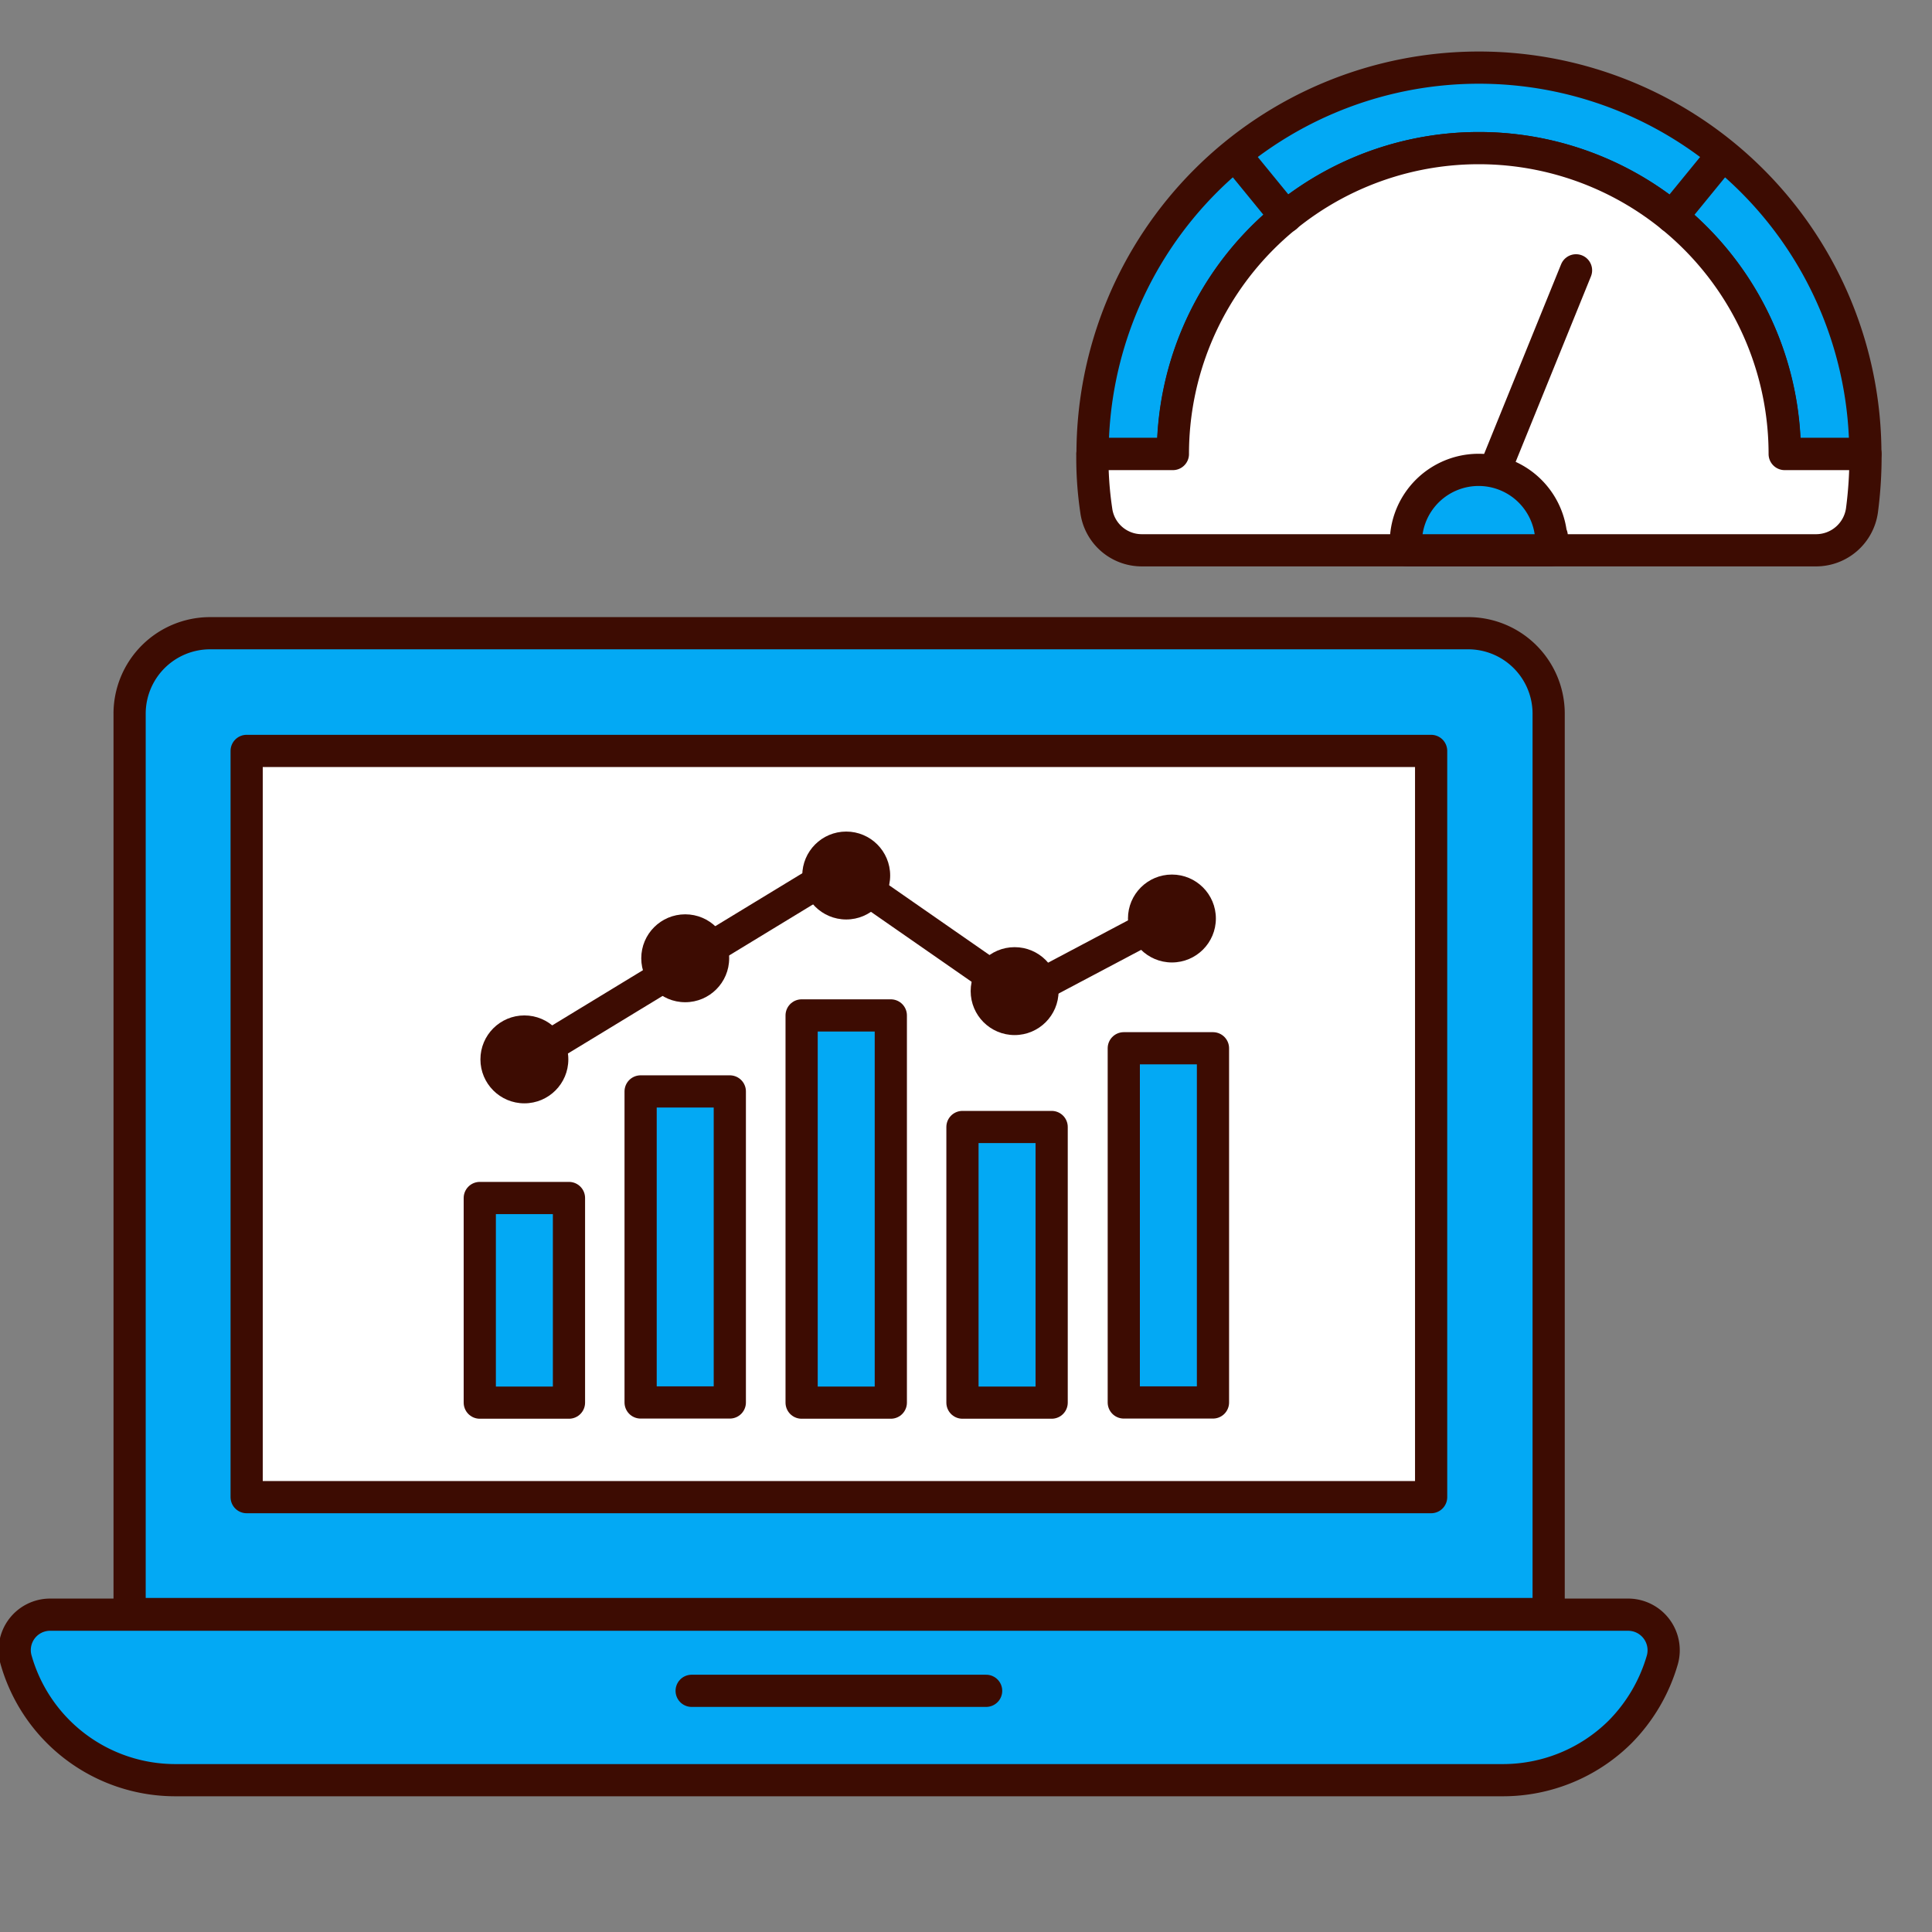
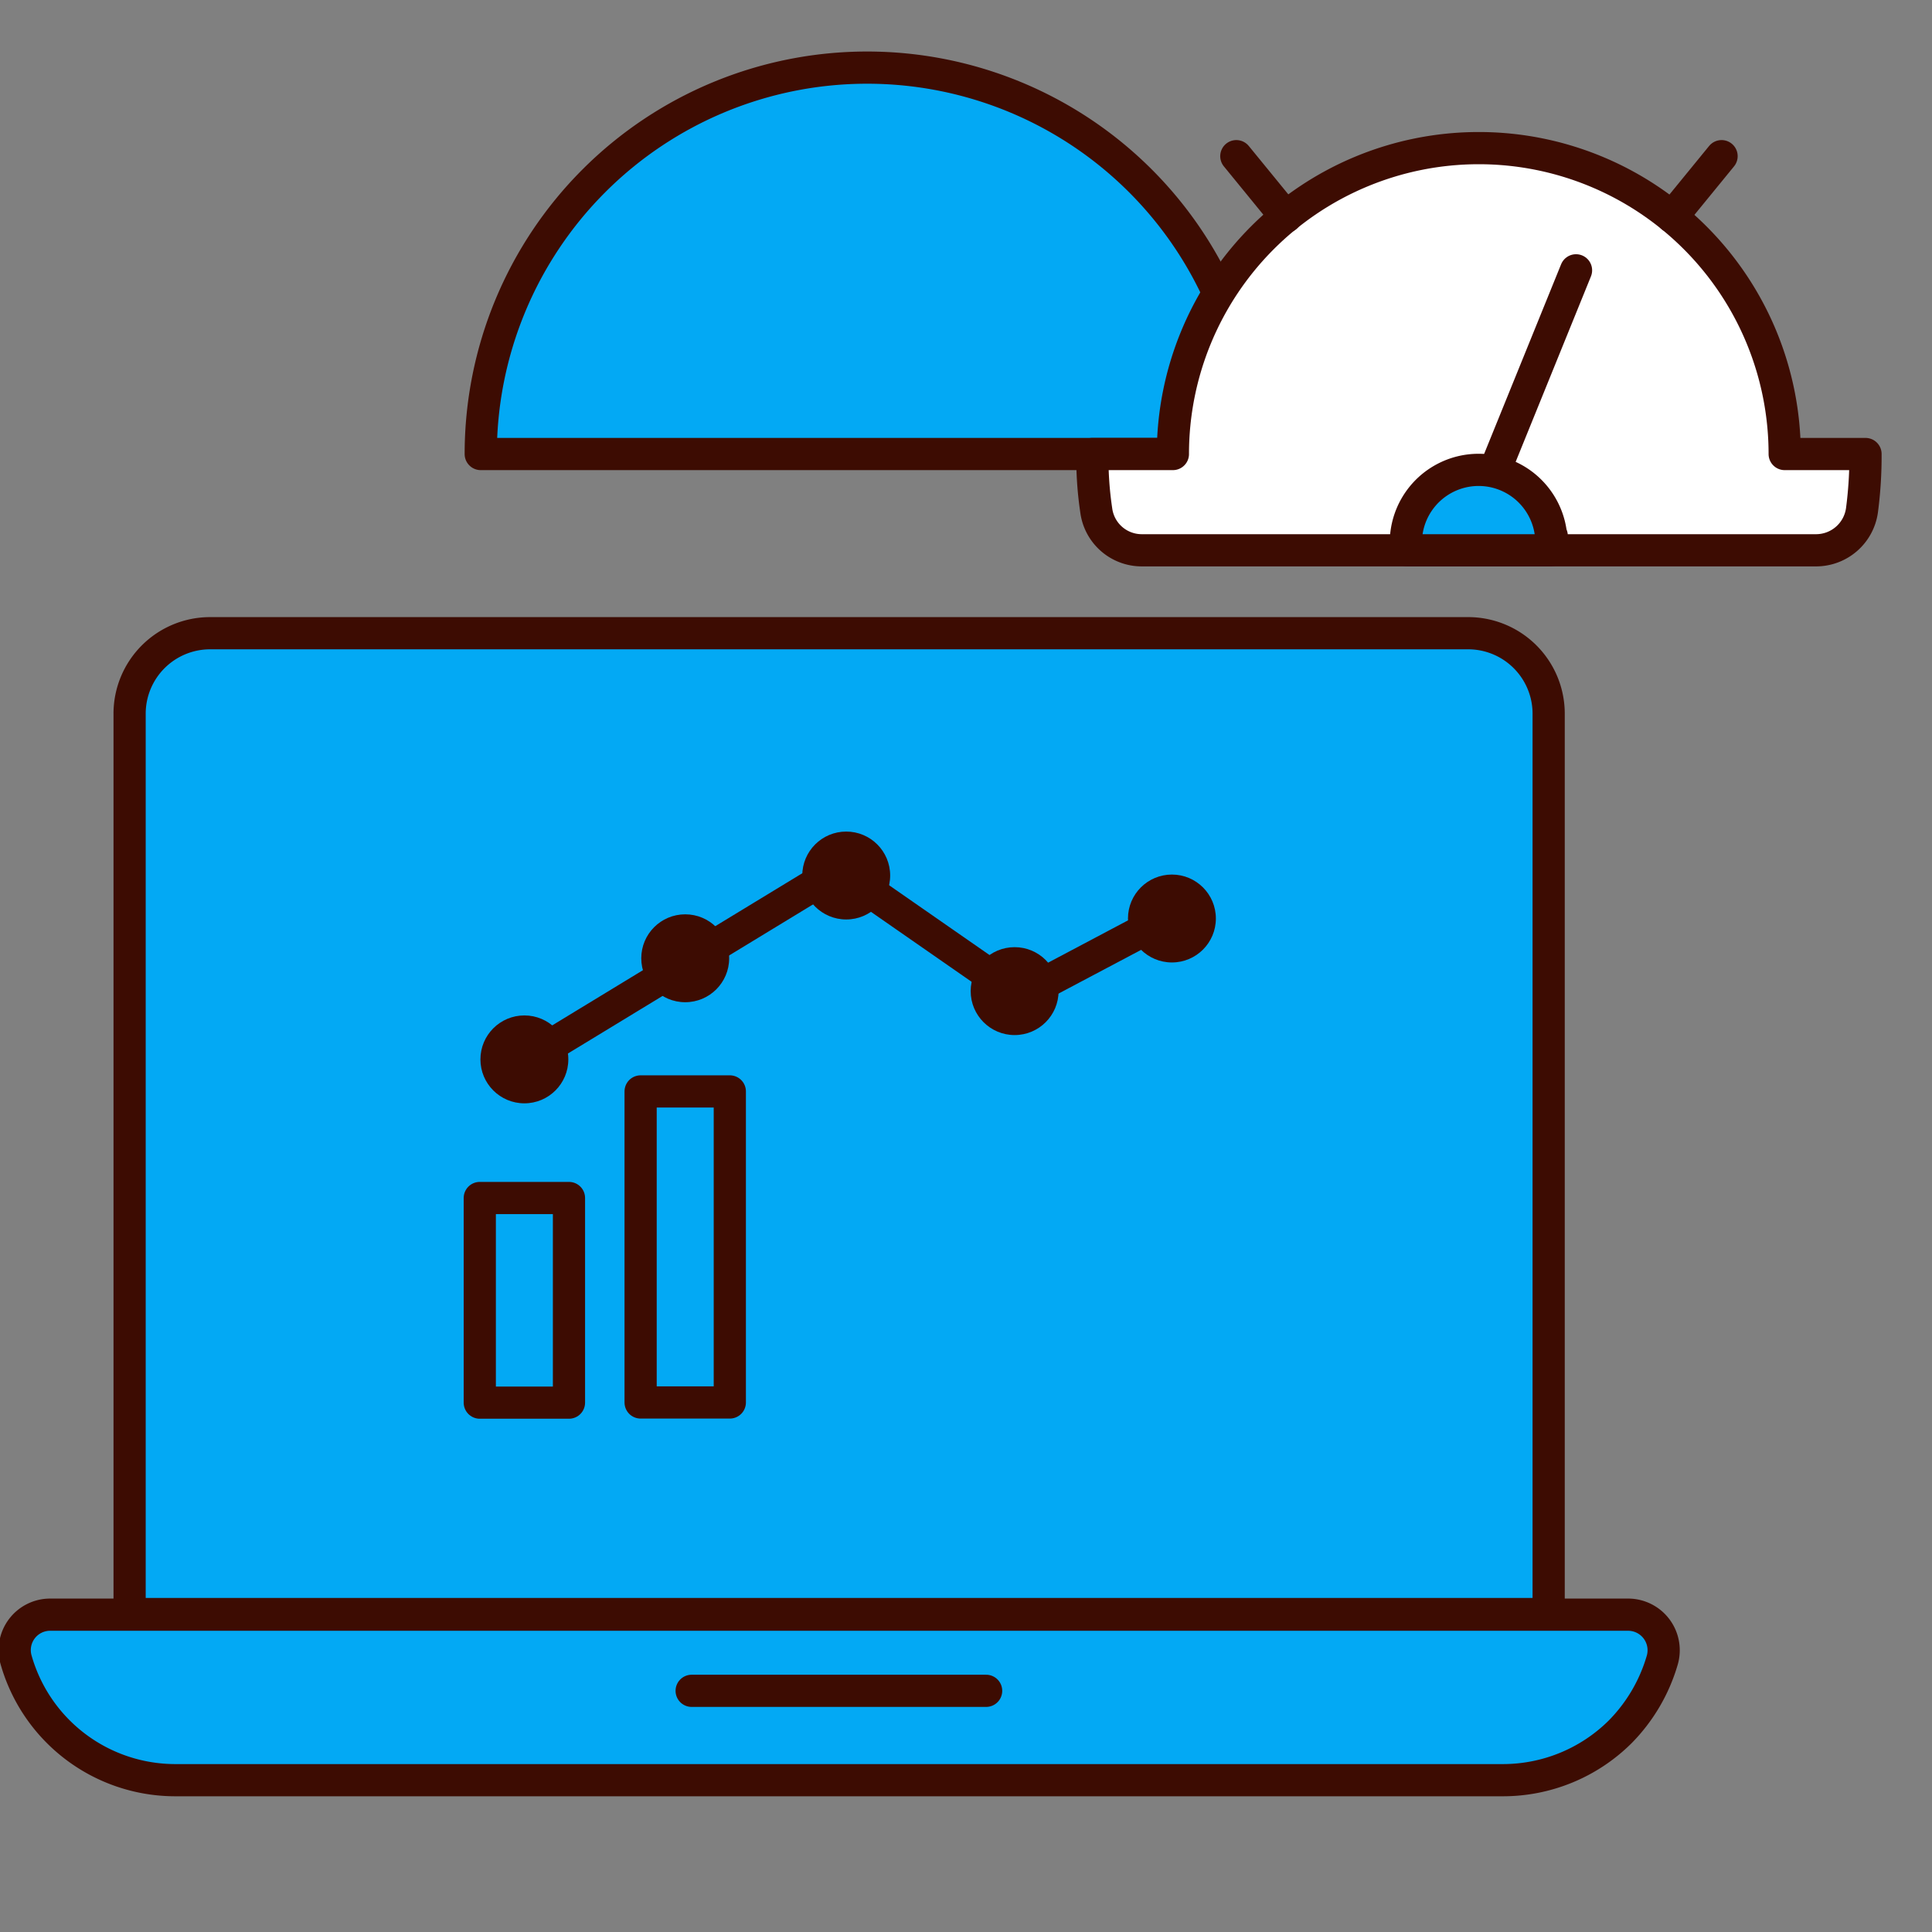
<svg xmlns="http://www.w3.org/2000/svg" id="Layer_1" data-name="Layer 1" viewBox="0 0 120 120">
  <rect x="0" y="0" width="120" height="120" fill="#808080" stroke="none" />
  <defs>
    <style>.cls-1{fill:#03a9f4;}.cls-1,.cls-2,.cls-3{stroke:#3d0c02;stroke-linecap:round;stroke-linejoin:round;stroke-width:2px;}.cls-2{fill:#fff;}.cls-3{fill:none;}.cls-4{fill:#3d0c02;}</style>
  </defs>
  <path class="cls-1" d="M91.15,39.33H13.05a5,5,0,0,0-5,5v55.92H96.19V44.37A5,5,0,0,0,91.15,39.33Z" />
-   <rect class="cls-2" x="28.93" y="33.03" width="46.35" height="73.57" transform="translate(121.92 17.71) rotate(90)" />
  <path class="cls-1" d="M101.13,100.29a2.21,2.21,0,0,1,2.12,2.81,10.52,10.52,0,0,1-2.62,4.47,10.33,10.33,0,0,1-7.28,3H10.85A10.28,10.28,0,0,1,1,103.1a2.2,2.2,0,0,1,2.11-2.81Z" />
  <line class="cls-3" x1="42.96" y1="105.02" x2="61.25" y2="105.02" />
  <rect class="cls-1" x="29.8" y="74.41" width="5.54" height="12.71" />
  <rect class="cls-1" x="39.79" y="67.79" width="5.54" height="19.32" />
-   <rect class="cls-1" x="49.79" y="63.07" width="5.54" height="24.05" />
-   <rect class="cls-1" x="59.78" y="70" width="5.54" height="17.12" />
-   <rect class="cls-1" x="69.8" y="65.11" width="5.54" height="22" />
  <polyline class="cls-3" points="32.57 65.91 52.1 54.03 63.35 61.85 72.57 56.97" />
  <circle class="cls-4" cx="32.57" cy="65.8" r="2.73" />
  <circle class="cls-4" cx="42.56" cy="59.52" r="2.73" />
  <circle class="cls-4" cx="52.56" cy="54.38" r="2.73" />
  <circle class="cls-4" cx="63.02" cy="61.56" r="2.73" />
  <circle class="cls-4" cx="72.79" cy="57.05" r="2.73" />
-   <path class="cls-1" d="M72.86,28.2a19,19,0,0,1,38,0h5a24,24,0,0,0-48,0Z" />
+   <path class="cls-1" d="M72.86,28.2h5a24,24,0,0,0-48,0Z" />
  <path class="cls-2" d="M115.87,28.2a25.82,25.82,0,0,1-.22,3.5,2.88,2.88,0,0,1-2.84,2.48H70.91a2.85,2.85,0,0,1-2.82-2.48,22.14,22.14,0,0,1-.24-3.5h5a19,19,0,0,1,38,0Z" />
  <path class="cls-1" d="M96.38,33.28a5.28,5.28,0,0,1-.09.9H87.43a5.28,5.28,0,0,1-.09-.9,4.52,4.52,0,0,1,9,0Z" />
  <line class="cls-1" x1="92.97" y1="28.91" x2="97.89" y2="16.79" />
  <line class="cls-1" x1="76.79" y1="9.7" x2="79.87" y2="13.47" />
  <line class="cls-1" x1="106.93" y1="9.7" x2="103.85" y2="13.47" />
</svg>